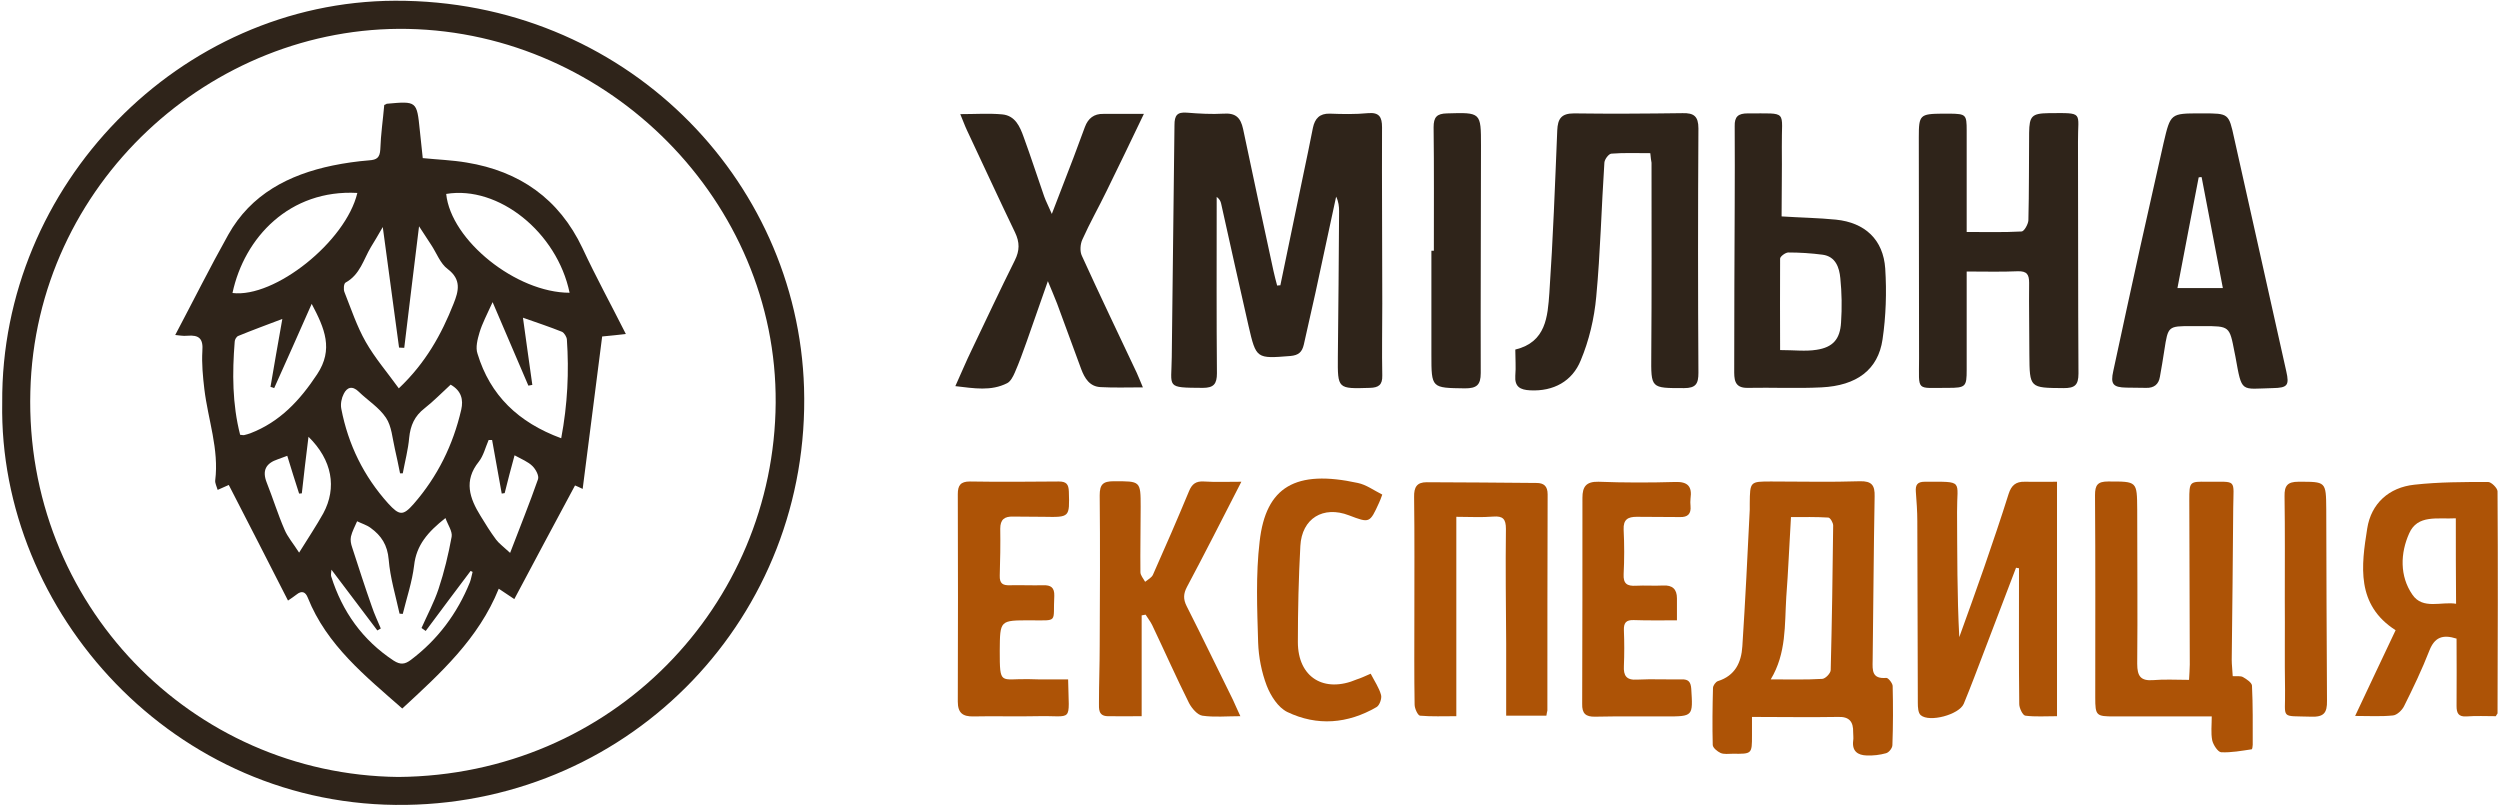
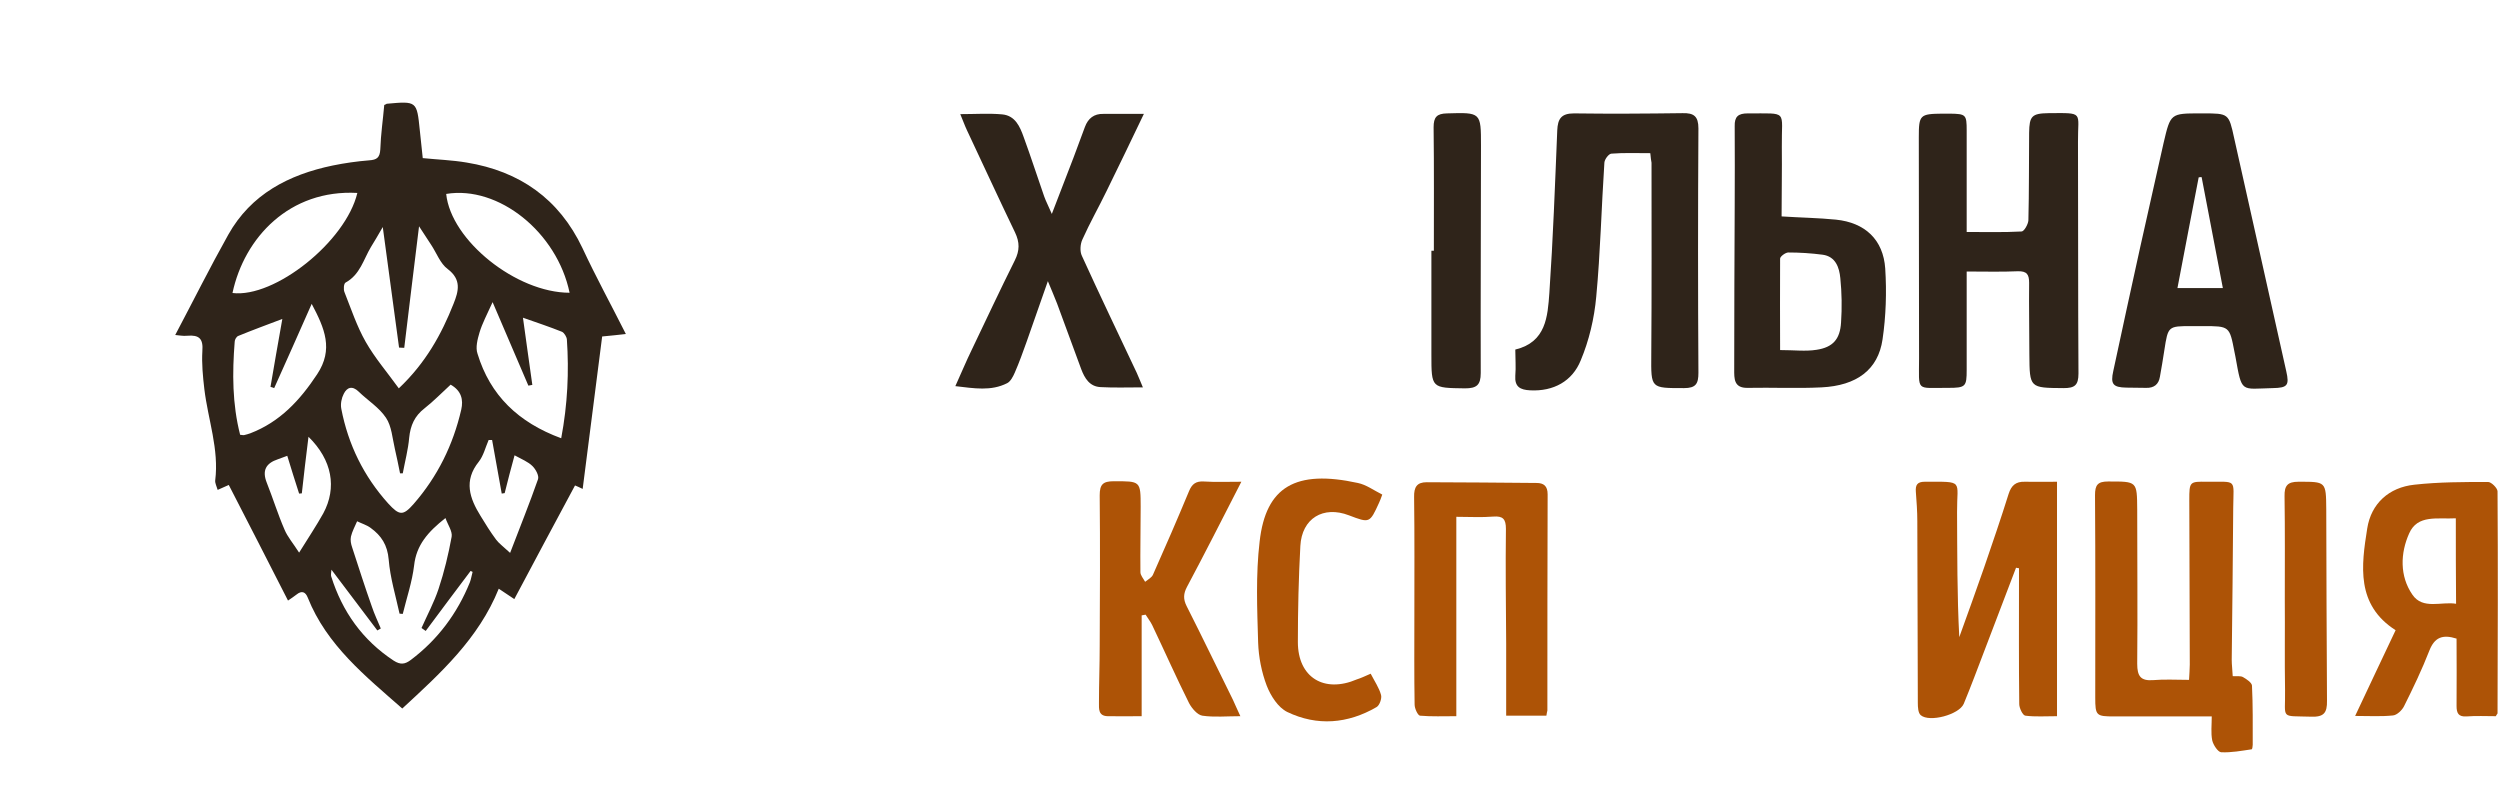
<svg xmlns="http://www.w3.org/2000/svg" width="149" height="48" viewBox="0 0 149 48" fill="none">
  <g clip-path="url(#clip0_2008_22)">
-     <path d="M0.132 24C0.044 11.028 10.708 0.088 23.549 0.044C37.154 -3.09199e-06 47.539 10.601 47.921 23.117C48.333 36.707 37.684 47.764 24.211 47.971C10.384 48.191 -0.088 36.471 0.132 24ZM23.74 46.307C36.507 46.204 46.141 36.059 46.23 24.015C46.318 12.044 36.331 1.958 24.299 1.723C12.591 1.502 2.118 10.969 1.809 23.337C1.471 35.956 11.384 46.174 23.74 46.307Z" fill="#2F241A" />
-     <path d="M76.309 17.006C76.765 14.827 77.206 12.663 77.662 10.483C77.868 9.526 78.059 8.569 78.251 7.612C78.368 7.067 78.648 6.758 79.251 6.773C80.016 6.802 80.781 6.817 81.531 6.744C82.207 6.685 82.369 6.979 82.369 7.583C82.355 11.087 82.384 14.591 82.384 18.11C82.384 19.539 82.355 20.952 82.384 22.38C82.399 22.94 82.163 23.102 81.648 23.117C79.722 23.175 79.722 23.19 79.736 21.276C79.766 18.375 79.795 15.49 79.81 12.589C79.81 12.309 79.78 12.015 79.633 11.72C79.222 13.634 78.81 15.549 78.398 17.463C78.177 18.493 77.927 19.509 77.707 20.54C77.603 20.982 77.398 21.173 76.912 21.217C74.882 21.379 74.868 21.394 74.412 19.421C73.853 16.991 73.323 14.562 72.779 12.133C72.75 12 72.691 11.867 72.514 11.735C72.514 11.971 72.514 12.206 72.514 12.456C72.514 15.725 72.5 18.979 72.529 22.248C72.529 22.881 72.338 23.117 71.691 23.117C69.44 23.102 69.823 23.117 69.837 21.276C69.881 16.668 69.955 12.059 69.999 7.45C69.999 6.876 70.161 6.67 70.734 6.714C71.47 6.773 72.205 6.817 72.941 6.773C73.647 6.729 73.941 7.009 74.088 7.686C74.677 10.513 75.294 13.325 75.897 16.137C75.956 16.432 76.044 16.726 76.118 17.021C76.192 17.006 76.25 17.006 76.309 17.006Z" fill="#2F241A" />
    <path d="M117.214 16.182C117.214 18.213 117.214 20.128 117.214 22.042C117.214 23.043 117.156 23.117 116.111 23.117C114.155 23.102 114.376 23.396 114.376 21.35C114.376 16.962 114.361 12.574 114.361 8.187C114.361 6.847 114.42 6.788 115.773 6.773C115.92 6.773 116.067 6.773 116.214 6.773C117.17 6.788 117.214 6.832 117.214 7.774C117.214 9.762 117.214 11.735 117.214 13.826C118.347 13.826 119.421 13.855 120.494 13.796C120.641 13.782 120.877 13.369 120.892 13.134C120.936 11.396 120.921 9.659 120.936 7.907C120.95 6.92 121.097 6.758 122.098 6.744C124.245 6.729 123.833 6.655 123.848 8.437C123.863 13.045 123.848 17.654 123.877 22.263C123.877 22.969 123.642 23.131 122.995 23.131C120.965 23.117 120.965 23.131 120.95 21.129C120.95 19.701 120.921 18.287 120.936 16.859C120.936 16.358 120.803 16.152 120.259 16.167C119.274 16.211 118.303 16.182 117.214 16.182Z" fill="#2F241A" />
    <path d="M98.358 9.129C97.534 9.129 96.784 9.099 96.034 9.158C95.872 9.173 95.636 9.497 95.622 9.688C95.445 12.353 95.386 15.033 95.136 17.683C95.019 18.979 94.71 20.29 94.21 21.482C93.71 22.719 92.592 23.337 91.195 23.264C90.606 23.234 90.268 23.058 90.312 22.395C90.356 21.88 90.312 21.364 90.312 20.834C92.15 20.393 92.239 18.861 92.342 17.463C92.562 14.238 92.68 10.999 92.812 7.774C92.842 7.082 93.048 6.758 93.813 6.758C95.975 6.788 98.122 6.773 100.285 6.744C100.946 6.729 101.226 6.92 101.226 7.656C101.196 12.515 101.196 17.374 101.226 22.218C101.226 22.866 101.079 23.131 100.373 23.131C98.372 23.131 98.402 23.161 98.416 21.173C98.446 17.345 98.431 13.517 98.431 9.703C98.402 9.556 98.387 9.409 98.358 9.129Z" fill="#2F241A" />
-     <path d="M104.418 42.729C104.418 43.156 104.418 43.495 104.418 43.833C104.418 44.937 104.418 44.937 103.27 44.923C103.02 44.923 102.756 44.967 102.55 44.879C102.358 44.79 102.079 44.569 102.079 44.393C102.05 43.259 102.064 42.14 102.094 41.006C102.094 40.859 102.256 40.638 102.388 40.594C103.418 40.27 103.785 39.475 103.844 38.518C104.021 35.809 104.153 33.085 104.285 30.375C104.285 30.258 104.285 30.125 104.285 30.007C104.3 28.697 104.3 28.697 105.565 28.697C107.33 28.697 109.095 28.741 110.86 28.682C111.566 28.668 111.743 28.933 111.728 29.58C111.669 32.849 111.654 36.103 111.61 39.372C111.596 39.961 111.566 40.476 112.419 40.403C112.537 40.388 112.787 40.712 112.802 40.874C112.831 42.051 112.831 43.23 112.787 44.407C112.787 44.584 112.581 44.849 112.405 44.893C112.037 44.996 111.64 45.041 111.257 45.026C110.728 45.011 110.375 44.776 110.448 44.157C110.478 43.995 110.448 43.818 110.448 43.642C110.463 43.023 110.228 42.699 109.536 42.729C107.874 42.758 106.183 42.729 104.418 42.729ZM105.536 40.491C106.609 40.491 107.61 40.52 108.61 40.461C108.801 40.447 109.11 40.123 109.11 39.931C109.183 37.06 109.227 34.189 109.257 31.318C109.257 31.156 109.08 30.847 108.963 30.847C108.242 30.802 107.521 30.817 106.742 30.817C106.639 32.51 106.58 34.056 106.462 35.588C106.359 37.252 106.477 38.93 105.536 40.491Z" fill="#AD5306" />
    <path d="M131.143 6.758C131.188 6.758 131.246 6.758 131.291 6.758C132.835 6.758 132.835 6.758 133.159 8.245C134.188 12.869 135.233 17.492 136.262 22.13C136.453 22.969 136.336 23.117 135.453 23.131C133.526 23.175 133.629 23.455 133.232 21.261C133.217 21.158 133.188 21.07 133.173 20.967C132.879 19.436 132.879 19.436 131.291 19.436C131.07 19.436 130.849 19.436 130.629 19.436C129.217 19.436 129.217 19.436 128.996 20.864C128.908 21.394 128.834 21.924 128.731 22.454C128.658 22.91 128.378 23.131 127.908 23.117C127.51 23.102 127.128 23.117 126.731 23.102C125.937 23.087 125.775 22.896 125.951 22.115C126.481 19.656 127.01 17.198 127.555 14.739C128.011 12.663 128.496 10.586 128.952 8.51C129.364 6.758 129.364 6.758 131.143 6.758ZM132.482 17.168C132.055 14.96 131.644 12.766 131.217 10.557C131.158 10.557 131.099 10.557 131.041 10.572C130.629 12.736 130.202 14.901 129.776 17.168C130.79 17.168 131.629 17.168 132.482 17.168Z" fill="#2F241A" />
    <path d="M68.175 6.788C67.396 8.407 66.69 9.894 65.954 11.382C65.484 12.353 64.954 13.281 64.513 14.268C64.38 14.547 64.351 14.989 64.483 15.254C65.542 17.58 66.66 19.907 67.749 22.218C67.866 22.469 67.969 22.748 68.116 23.087C67.204 23.087 66.41 23.117 65.601 23.072C64.939 23.043 64.645 22.542 64.439 21.997C63.954 20.687 63.483 19.391 62.998 18.081C62.851 17.698 62.689 17.33 62.453 16.756C61.983 18.096 61.586 19.229 61.189 20.363C60.968 20.982 60.747 21.6 60.483 22.204C60.38 22.439 60.233 22.734 60.027 22.837C59.071 23.323 58.07 23.146 56.938 23.014C57.306 22.204 57.585 21.526 57.908 20.864C58.762 19.082 59.6 17.286 60.483 15.519C60.777 14.93 60.777 14.444 60.497 13.855C59.526 11.838 58.585 9.791 57.629 7.76C57.497 7.48 57.394 7.185 57.232 6.802C58.129 6.802 58.938 6.744 59.732 6.817C60.512 6.891 60.791 7.553 61.012 8.172C61.439 9.335 61.821 10.528 62.233 11.706C62.336 12 62.483 12.265 62.689 12.751C63.174 11.499 63.586 10.425 63.998 9.35C64.219 8.761 64.439 8.157 64.66 7.568C64.851 7.053 65.204 6.773 65.763 6.788C66.513 6.788 67.263 6.788 68.175 6.788Z" fill="#2F241A" />
    <path d="M131.82 42.699C129.82 42.699 127.908 42.699 126.01 42.699C124.936 42.699 124.877 42.655 124.877 41.58C124.877 37.561 124.892 33.526 124.863 29.507C124.863 28.903 125.025 28.697 125.642 28.697C127.378 28.697 127.363 28.668 127.378 30.361C127.378 33.423 127.407 36.501 127.378 39.563C127.378 40.299 127.584 40.594 128.334 40.535C129.011 40.476 129.702 40.52 130.467 40.52C130.482 40.182 130.511 39.902 130.511 39.607C130.511 36.339 130.482 33.085 130.482 29.816C130.482 28.697 130.496 28.697 131.555 28.712C133.364 28.726 133.114 28.506 133.1 30.272C133.085 33.291 133.041 36.309 133.011 39.328C133.011 39.637 133.056 39.946 133.07 40.299C133.32 40.314 133.541 40.27 133.688 40.358C133.894 40.476 134.203 40.682 134.218 40.859C134.276 42.037 134.262 43.215 134.262 44.393C134.262 44.481 134.232 44.658 134.203 44.658C133.6 44.746 132.982 44.864 132.379 44.834C132.188 44.82 131.908 44.393 131.849 44.128C131.761 43.686 131.82 43.215 131.82 42.699Z" fill="#AD5306" />
    <path d="M120.156 33.836C119.523 35.499 118.891 37.148 118.259 38.812C117.861 39.858 117.464 40.918 117.038 41.949C116.758 42.596 114.993 43.068 114.478 42.626C114.317 42.493 114.302 42.14 114.302 41.89C114.287 38.282 114.287 34.675 114.272 31.067C114.272 30.479 114.228 29.89 114.184 29.301C114.155 28.903 114.272 28.712 114.714 28.712C117.097 28.712 116.626 28.594 116.641 30.523C116.655 32.996 116.641 35.47 116.773 37.973C117.273 36.589 117.773 35.205 118.259 33.806C118.759 32.349 119.259 30.891 119.715 29.433C119.876 28.933 120.141 28.697 120.671 28.712C121.303 28.726 121.936 28.712 122.598 28.712C122.598 33.394 122.598 37.988 122.598 42.685C121.921 42.685 121.303 42.729 120.715 42.655C120.553 42.641 120.347 42.199 120.347 41.963C120.318 39.504 120.332 37.06 120.332 34.601C120.332 34.351 120.332 34.115 120.332 33.865C120.274 33.865 120.215 33.85 120.156 33.836Z" fill="#AD5306" />
    <path d="M106.183 12.898C107.315 12.972 108.374 12.986 109.419 13.09C111.154 13.266 112.243 14.282 112.36 16.005C112.449 17.404 112.404 18.847 112.199 20.231C111.934 22.042 110.654 22.984 108.565 23.087C107.095 23.161 105.624 23.087 104.153 23.117C103.329 23.131 103.359 22.557 103.359 22.012C103.359 18.758 103.373 15.49 103.388 12.236C103.388 10.66 103.403 9.099 103.388 7.524C103.373 6.95 103.594 6.758 104.168 6.758C106.624 6.773 106.168 6.523 106.197 8.761C106.212 10.13 106.183 11.499 106.183 12.898ZM106.094 20.864C106.918 20.864 107.609 20.952 108.257 20.849C109.242 20.702 109.669 20.216 109.727 19.215C109.786 18.346 109.772 17.448 109.683 16.579C109.624 15.946 109.404 15.283 108.624 15.18C107.948 15.092 107.256 15.048 106.58 15.048C106.418 15.048 106.094 15.283 106.094 15.416C106.08 17.212 106.094 19.023 106.094 20.864Z" fill="#2F241A" />
    <path d="M148.75 42.685C148.162 42.685 147.588 42.655 147 42.699C146.529 42.729 146.411 42.508 146.411 42.081C146.426 40.741 146.411 39.401 146.411 38.061C145.573 37.796 145.102 37.988 144.793 38.768C144.352 39.902 143.823 41.006 143.278 42.096C143.161 42.331 142.852 42.626 142.616 42.641C141.925 42.714 141.219 42.67 140.366 42.67C141.204 40.903 141.969 39.254 142.778 37.561C140.41 36.044 140.734 33.718 141.087 31.494C141.322 30.007 142.381 29.05 143.896 28.888C145.352 28.726 146.823 28.726 148.294 28.726C148.485 28.726 148.853 29.095 148.853 29.286C148.882 33.703 148.868 38.105 148.853 42.523C148.838 42.552 148.809 42.567 148.75 42.685ZM146.367 30.891C145.264 30.95 144.087 30.655 143.587 31.789C143.058 32.967 143.014 34.336 143.778 35.441C144.396 36.353 145.514 35.838 146.382 35.985C146.367 34.248 146.367 32.614 146.367 30.891Z" fill="#AD5306" />
    <path d="M92.165 42.655C91.342 42.655 90.591 42.655 89.768 42.655C89.768 41.198 89.768 39.784 89.768 38.371C89.753 36.088 89.724 33.806 89.753 31.524C89.753 30.935 89.576 30.744 89.003 30.788C88.297 30.847 87.591 30.802 86.797 30.802C86.797 34.807 86.797 38.694 86.797 42.685C86.032 42.685 85.326 42.714 84.634 42.655C84.502 42.641 84.311 42.228 84.311 41.993C84.281 40.226 84.296 38.459 84.296 36.692C84.296 34.336 84.311 31.98 84.281 29.625C84.267 29.036 84.443 28.741 85.031 28.741C87.208 28.756 89.4 28.756 91.577 28.785C92.004 28.785 92.239 28.962 92.239 29.463C92.224 33.762 92.224 38.047 92.224 42.346C92.209 42.42 92.18 42.523 92.165 42.655Z" fill="#AD5306" />
    <path d="M73.985 28.712C72.823 30.979 71.808 32.982 70.749 34.969C70.528 35.382 70.514 35.706 70.72 36.118C71.661 37.973 72.558 39.843 73.485 41.713C73.617 41.993 73.735 42.287 73.926 42.685C73.103 42.685 72.367 42.758 71.661 42.655C71.367 42.611 71.029 42.214 70.867 41.904C70.102 40.373 69.411 38.812 68.675 37.266C68.572 37.045 68.41 36.854 68.278 36.633C68.205 36.648 68.116 36.663 68.043 36.677C68.043 38.65 68.043 40.623 68.043 42.685C67.278 42.685 66.645 42.699 66.013 42.685C65.454 42.67 65.498 42.243 65.498 41.89C65.498 40.756 65.542 39.637 65.542 38.503C65.557 35.514 65.572 32.525 65.542 29.521C65.542 28.874 65.734 28.682 66.381 28.682C67.969 28.682 67.984 28.653 67.984 30.199C67.984 31.494 67.954 32.805 67.969 34.101C67.969 34.292 68.146 34.483 68.249 34.675C68.41 34.542 68.646 34.425 68.719 34.248C69.455 32.599 70.175 30.935 70.867 29.271C71.043 28.844 71.279 28.668 71.749 28.697C72.441 28.741 73.117 28.712 73.985 28.712Z" fill="#AD5306" />
-     <path d="M63.66 40.491C63.704 43.171 64.013 42.626 61.777 42.685C60.527 42.714 59.276 42.67 58.026 42.699C57.379 42.714 57.085 42.493 57.085 41.816C57.099 37.693 57.099 33.571 57.085 29.448C57.085 28.933 57.246 28.697 57.805 28.697C59.571 28.726 61.336 28.712 63.101 28.697C63.557 28.697 63.689 28.859 63.704 29.301C63.748 30.832 63.763 30.832 62.218 30.802C61.6 30.788 60.997 30.802 60.38 30.788C59.865 30.773 59.615 30.964 59.615 31.509C59.629 32.437 59.615 33.379 59.585 34.307C59.571 34.778 59.762 34.896 60.188 34.881C60.85 34.866 61.512 34.896 62.174 34.881C62.63 34.866 62.851 35.014 62.836 35.514C62.748 37.134 63.115 36.972 61.409 36.972C59.585 36.972 59.6 36.957 59.585 38.783C59.585 40.874 59.615 40.447 61.291 40.476C62.056 40.505 62.836 40.491 63.66 40.491Z" fill="#AD5306" />
-     <path d="M99.946 36.972C99.02 36.972 98.196 36.986 97.372 36.957C96.916 36.942 96.769 37.119 96.784 37.561C96.813 38.267 96.813 38.989 96.784 39.696C96.754 40.27 96.931 40.55 97.578 40.505C98.461 40.461 99.343 40.505 100.226 40.491C100.638 40.476 100.77 40.653 100.799 41.05C100.902 42.699 100.917 42.699 99.27 42.699C97.872 42.699 96.475 42.685 95.078 42.714C94.504 42.729 94.283 42.523 94.298 41.949C94.313 37.855 94.313 33.762 94.313 29.669C94.313 29.006 94.533 28.697 95.269 28.712C96.784 28.77 98.314 28.77 99.829 28.726C100.593 28.697 100.858 28.991 100.755 29.713C100.74 29.86 100.74 30.007 100.755 30.155C100.799 30.626 100.593 30.832 100.123 30.817C99.27 30.802 98.402 30.817 97.549 30.802C97.034 30.802 96.74 30.95 96.769 31.568C96.813 32.452 96.813 33.335 96.769 34.218C96.74 34.793 96.975 34.94 97.505 34.91C98.034 34.881 98.578 34.925 99.123 34.896C99.681 34.866 99.946 35.117 99.946 35.661C99.946 36.074 99.946 36.471 99.946 36.972Z" fill="#AD5306" />
    <path d="M81.693 40.152C81.928 40.609 82.193 40.991 82.31 41.418C82.369 41.624 82.222 42.037 82.046 42.14C80.325 43.141 78.501 43.288 76.721 42.434C76.177 42.169 75.736 41.477 75.5 40.874C75.191 40.064 75.015 39.166 74.985 38.297C74.927 36.294 74.838 34.263 75.074 32.275C75.441 29.006 77.221 27.976 80.928 28.785C81.428 28.888 81.884 29.227 82.384 29.477C82.296 29.713 82.251 29.845 82.193 29.963C81.634 31.185 81.634 31.185 80.398 30.714C78.868 30.125 77.589 30.891 77.501 32.54C77.398 34.439 77.353 36.353 77.353 38.267C77.353 40.373 78.913 41.33 80.869 40.491C81.104 40.417 81.325 40.314 81.693 40.152Z" fill="#AD5306" />
    <path d="M85.458 14.945C85.458 12.486 85.473 10.042 85.443 7.583C85.443 6.979 85.634 6.773 86.237 6.758C88.267 6.699 88.267 6.685 88.267 8.687C88.267 13.207 88.238 17.713 88.252 22.233C88.252 22.955 88.002 23.146 87.311 23.146C85.311 23.117 85.311 23.146 85.311 21.129C85.311 19.067 85.311 17.006 85.311 14.945C85.355 14.945 85.414 14.945 85.458 14.945Z" fill="#2F241A" />
    <path d="M136.174 35.764C136.174 33.703 136.189 31.642 136.159 29.58C136.145 28.947 136.336 28.712 136.983 28.712C138.63 28.712 138.63 28.682 138.645 30.346C138.66 34.145 138.66 37.944 138.689 41.757C138.704 42.493 138.498 42.744 137.733 42.714C135.865 42.655 136.218 42.891 136.189 41.139C136.159 39.342 136.189 37.546 136.174 35.764Z" fill="#AD5306" />
    <path d="M37.301 19.907C36.919 19.951 36.375 20.01 35.889 20.054C35.507 23.072 35.124 26.076 34.727 29.139C34.551 29.05 34.345 28.962 34.271 28.933C33.05 31.2 31.859 33.438 30.653 35.706C30.344 35.499 30.109 35.337 29.726 35.087C28.52 38.076 26.24 40.137 23.975 42.228C21.784 40.299 19.474 38.459 18.342 35.617C18.209 35.279 17.989 35.175 17.665 35.441C17.518 35.558 17.356 35.661 17.165 35.794C15.988 33.482 14.826 31.215 13.635 28.903C13.532 28.947 13.297 29.05 12.973 29.198C12.914 28.991 12.811 28.8 12.826 28.638C13.061 26.768 12.399 25.016 12.179 23.19C12.091 22.439 12.017 21.674 12.061 20.923C12.12 20.186 11.87 19.951 11.164 20.01C10.914 20.039 10.649 19.98 10.443 19.966C11.517 17.934 12.517 15.931 13.605 13.988C14.959 11.573 17.209 10.41 19.827 9.865C20.548 9.718 21.269 9.615 22.004 9.556C22.46 9.526 22.637 9.394 22.666 8.908C22.695 8.01 22.828 7.112 22.901 6.258C23.004 6.213 23.034 6.199 23.049 6.184C24.843 6.022 24.843 6.022 25.02 7.76C25.078 8.29 25.137 8.834 25.196 9.423C26.064 9.512 26.946 9.541 27.814 9.688C30.962 10.204 33.315 11.838 34.713 14.783C35.522 16.52 36.434 18.184 37.301 19.907ZM24.005 36.589C23.946 36.589 23.872 36.574 23.813 36.574C23.578 35.499 23.255 34.439 23.166 33.35C23.093 32.481 22.725 31.922 22.093 31.465C21.857 31.288 21.548 31.2 21.284 31.067C21.151 31.377 20.989 31.671 20.916 31.98C20.872 32.187 20.916 32.422 20.989 32.628C21.372 33.806 21.754 34.999 22.166 36.162C22.313 36.604 22.519 37.031 22.695 37.458C22.622 37.502 22.563 37.531 22.49 37.575C21.607 36.398 20.71 35.22 19.754 33.953C19.739 34.16 19.71 34.263 19.739 34.351C20.401 36.456 21.607 38.15 23.46 39.372C23.872 39.637 24.137 39.593 24.49 39.328C26.093 38.12 27.255 36.559 28.005 34.704C28.079 34.513 28.108 34.292 28.167 34.086C28.123 34.071 28.094 34.042 28.049 34.027C27.152 35.22 26.255 36.412 25.372 37.605C25.284 37.546 25.211 37.487 25.122 37.428C25.461 36.663 25.873 35.897 26.137 35.102C26.476 34.086 26.726 33.041 26.917 31.995C26.976 31.671 26.696 31.288 26.549 30.876C25.505 31.701 24.814 32.481 24.681 33.703C24.564 34.675 24.24 35.632 24.005 36.589ZM24.975 13.487C24.666 16.034 24.372 18.375 24.093 20.731C23.99 20.731 23.887 20.717 23.784 20.717C23.475 18.39 23.151 16.078 22.813 13.531C22.504 14.061 22.313 14.4 22.107 14.724C21.666 15.46 21.46 16.373 20.592 16.844C20.489 16.903 20.46 17.256 20.533 17.418C20.93 18.42 21.269 19.45 21.798 20.378C22.343 21.335 23.078 22.189 23.769 23.146C25.372 21.629 26.314 19.922 27.035 18.096C27.329 17.36 27.52 16.668 26.682 16.034C26.24 15.71 26.02 15.077 25.696 14.591C25.49 14.268 25.27 13.944 24.975 13.487ZM24.005 28.211C23.946 28.211 23.887 28.211 23.843 28.211C23.74 27.725 23.652 27.239 23.534 26.753C23.387 26.12 23.343 25.399 23.004 24.898C22.593 24.28 21.916 23.867 21.372 23.337C20.989 22.969 20.68 23.087 20.489 23.47C20.357 23.72 20.283 24.074 20.342 24.368C20.754 26.503 21.681 28.388 23.137 30.007C23.799 30.729 24.019 30.758 24.652 30.037C26.079 28.402 27.005 26.518 27.491 24.412C27.623 23.823 27.505 23.293 26.858 22.925C26.343 23.396 25.843 23.912 25.299 24.339C24.711 24.795 24.461 25.355 24.387 26.091C24.328 26.783 24.137 27.504 24.005 28.211ZM33.448 26.12C33.83 24.088 33.918 22.16 33.786 20.231C33.771 20.069 33.624 19.833 33.492 19.774C32.756 19.48 32.006 19.229 31.168 18.935C31.359 20.363 31.55 21.644 31.727 22.94C31.653 22.955 31.565 22.969 31.491 22.984C30.815 21.394 30.123 19.789 29.359 18.007C29.02 18.758 28.741 19.274 28.579 19.818C28.461 20.216 28.329 20.717 28.461 21.085C29.212 23.558 30.888 25.178 33.448 26.12ZM14.312 25.914C14.459 25.929 14.517 25.944 14.562 25.929C14.679 25.899 14.797 25.87 14.915 25.826C16.68 25.148 17.871 23.867 18.901 22.307C19.886 20.82 19.357 19.583 18.577 18.11C17.797 19.877 17.077 21.497 16.341 23.131C16.268 23.102 16.194 23.072 16.121 23.058C16.341 21.777 16.562 20.481 16.827 19.009C15.856 19.377 15.018 19.686 14.194 20.024C14.091 20.069 13.988 20.245 13.988 20.363C13.841 22.233 13.841 24.074 14.312 25.914ZM33.948 17.448C33.198 13.841 29.712 11.043 26.593 11.558C26.873 14.326 30.771 17.448 33.948 17.448ZM21.298 11.499C17.268 11.278 14.562 14.15 13.856 17.463C16.371 17.772 20.607 14.4 21.298 11.499ZM17.121 27.166C16.915 27.239 16.738 27.313 16.562 27.372C15.856 27.607 15.606 28.034 15.9 28.771C16.268 29.698 16.562 30.655 16.959 31.568C17.136 31.995 17.459 32.363 17.827 32.937C18.386 32.039 18.857 31.332 19.268 30.596C20.092 29.065 19.798 27.416 18.386 26.032C18.239 27.224 18.106 28.314 17.989 29.404C17.93 29.404 17.886 29.418 17.827 29.418C17.592 28.682 17.356 27.946 17.121 27.166ZM30.079 29.389C30.02 29.404 29.962 29.404 29.903 29.418C29.712 28.358 29.52 27.283 29.329 26.223C29.256 26.223 29.197 26.223 29.123 26.223C28.932 26.665 28.814 27.166 28.535 27.519C27.623 28.653 27.991 29.698 28.638 30.744C28.932 31.229 29.226 31.701 29.564 32.157C29.741 32.393 29.991 32.569 30.403 32.952C31.006 31.377 31.565 29.993 32.065 28.564C32.139 28.358 31.933 27.976 31.741 27.784C31.477 27.519 31.094 27.372 30.668 27.136C30.447 27.946 30.256 28.668 30.079 29.389Z" fill="#2F241A" />
  </g>
  <defs>
    <clipPath id="clip0_2008_22">
      <rect width="149" height="48" fill="white" />
    </clipPath>
  </defs>
</svg>